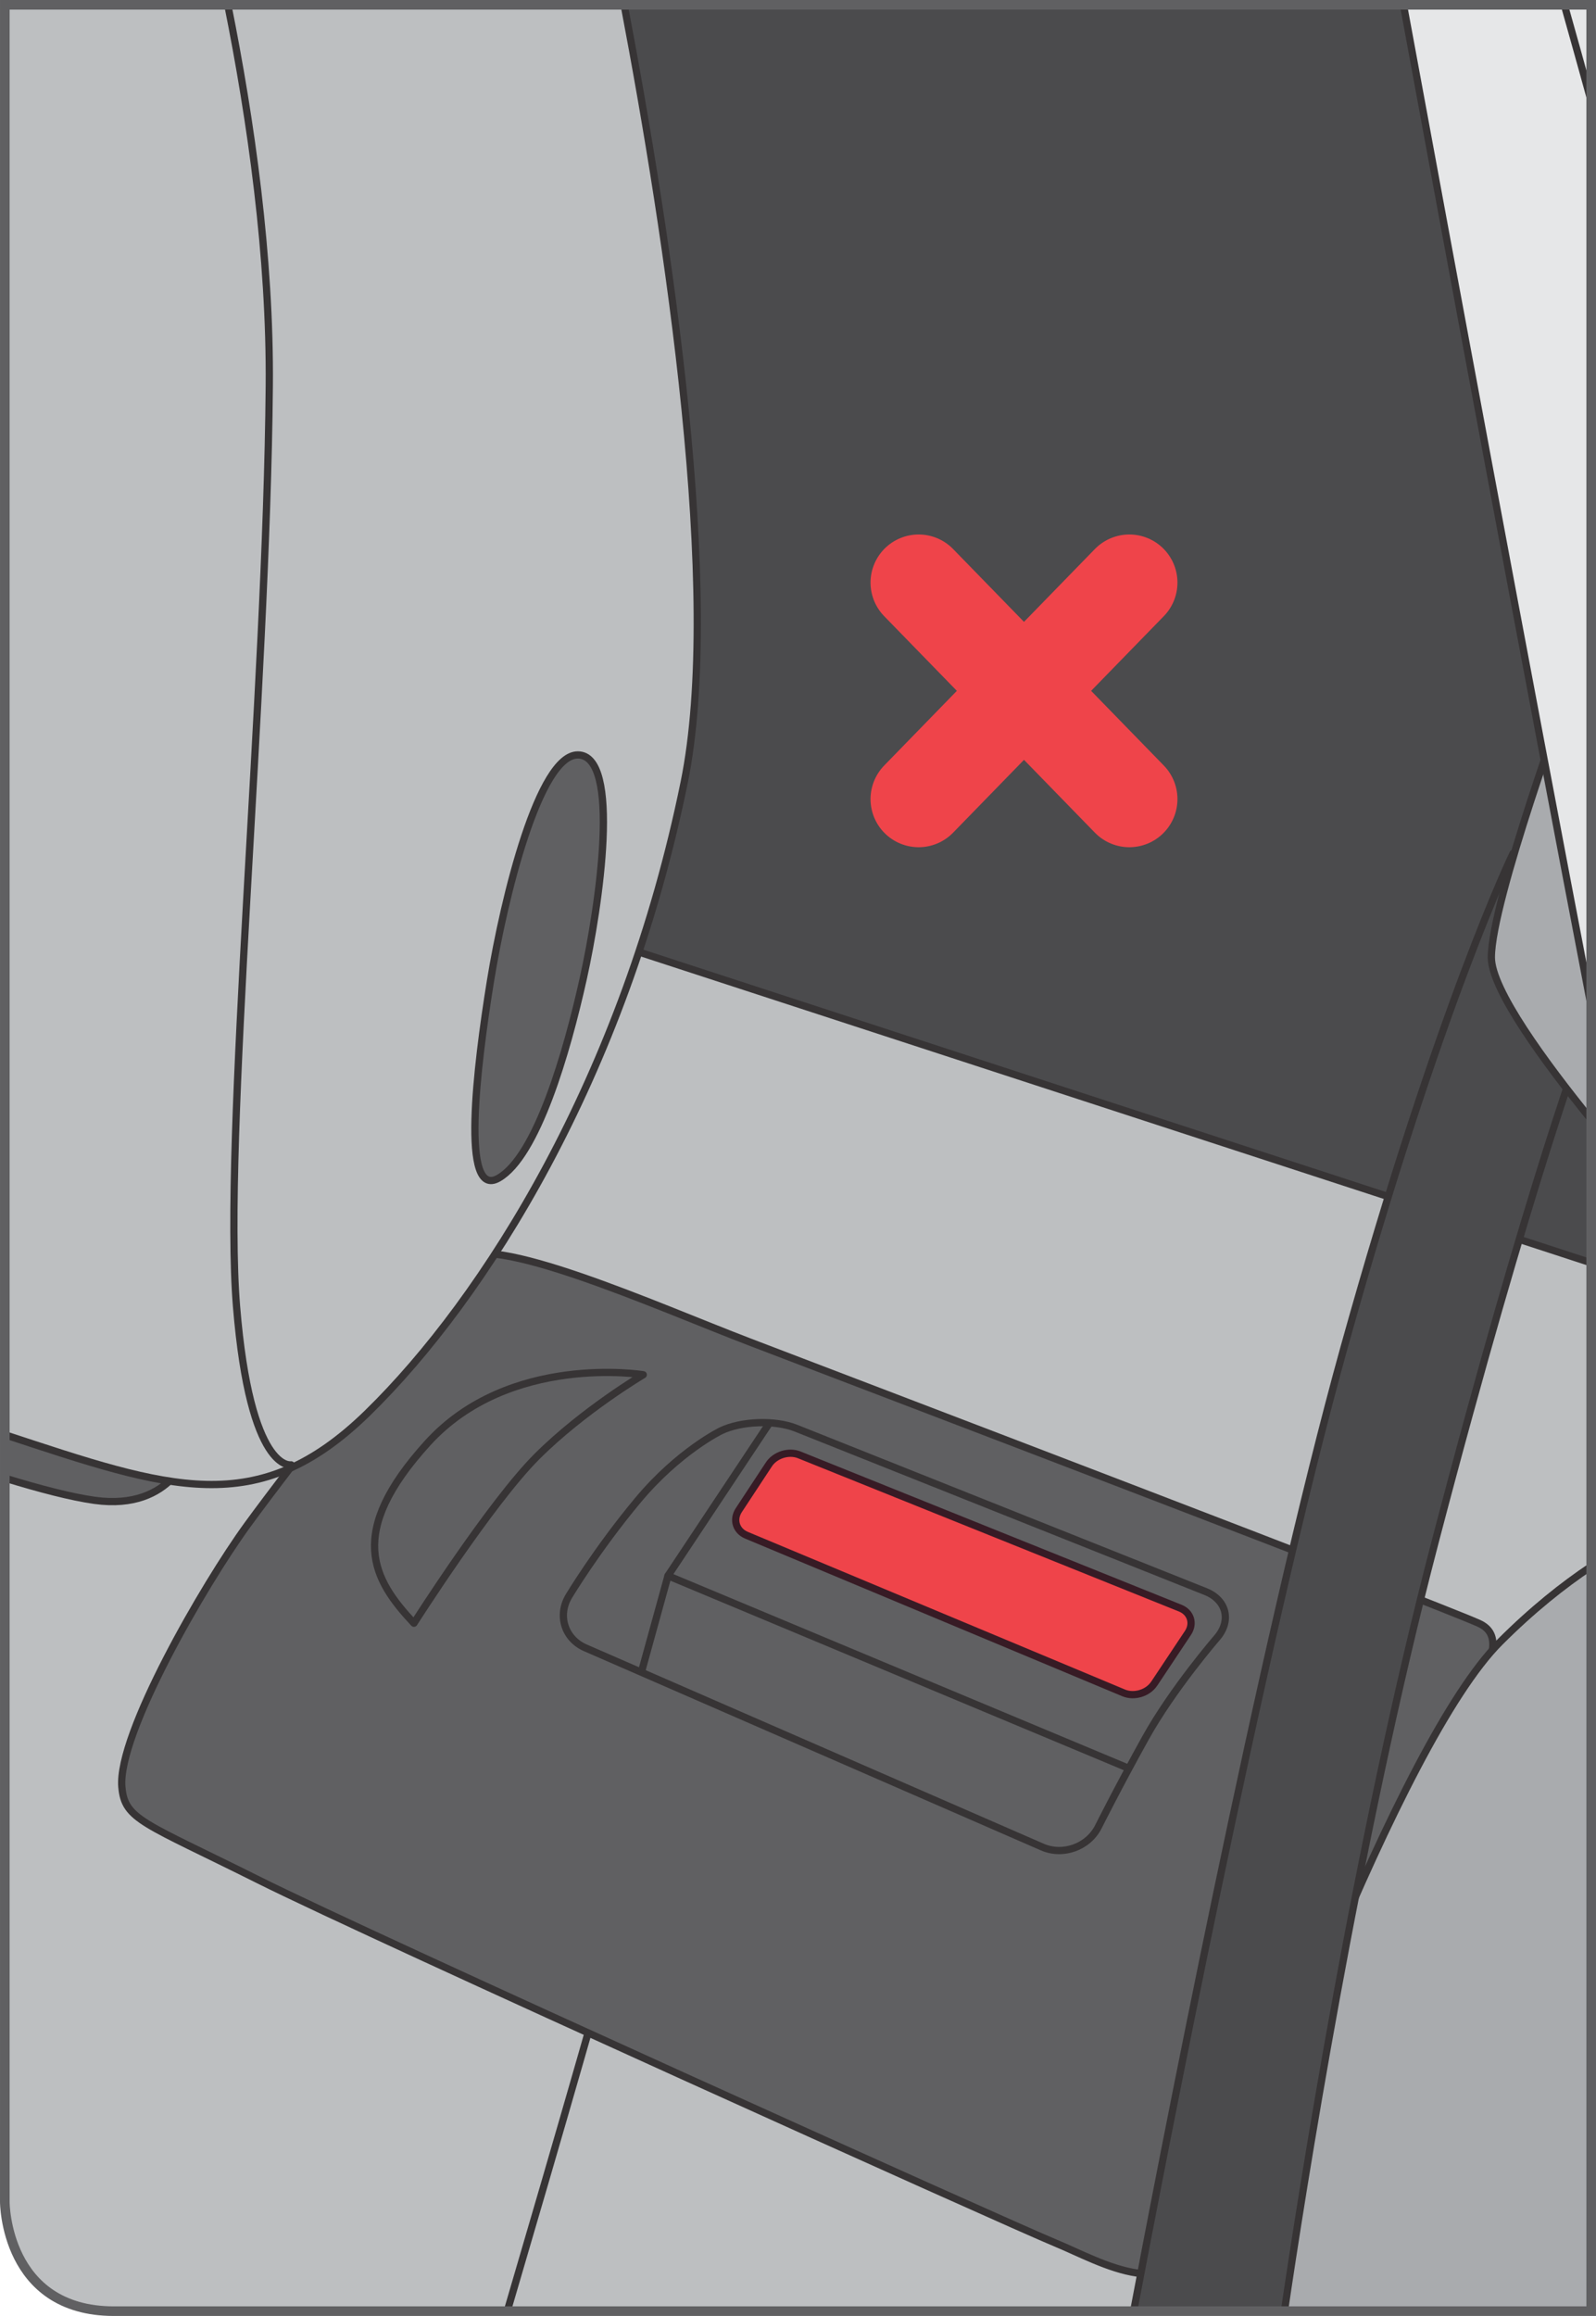
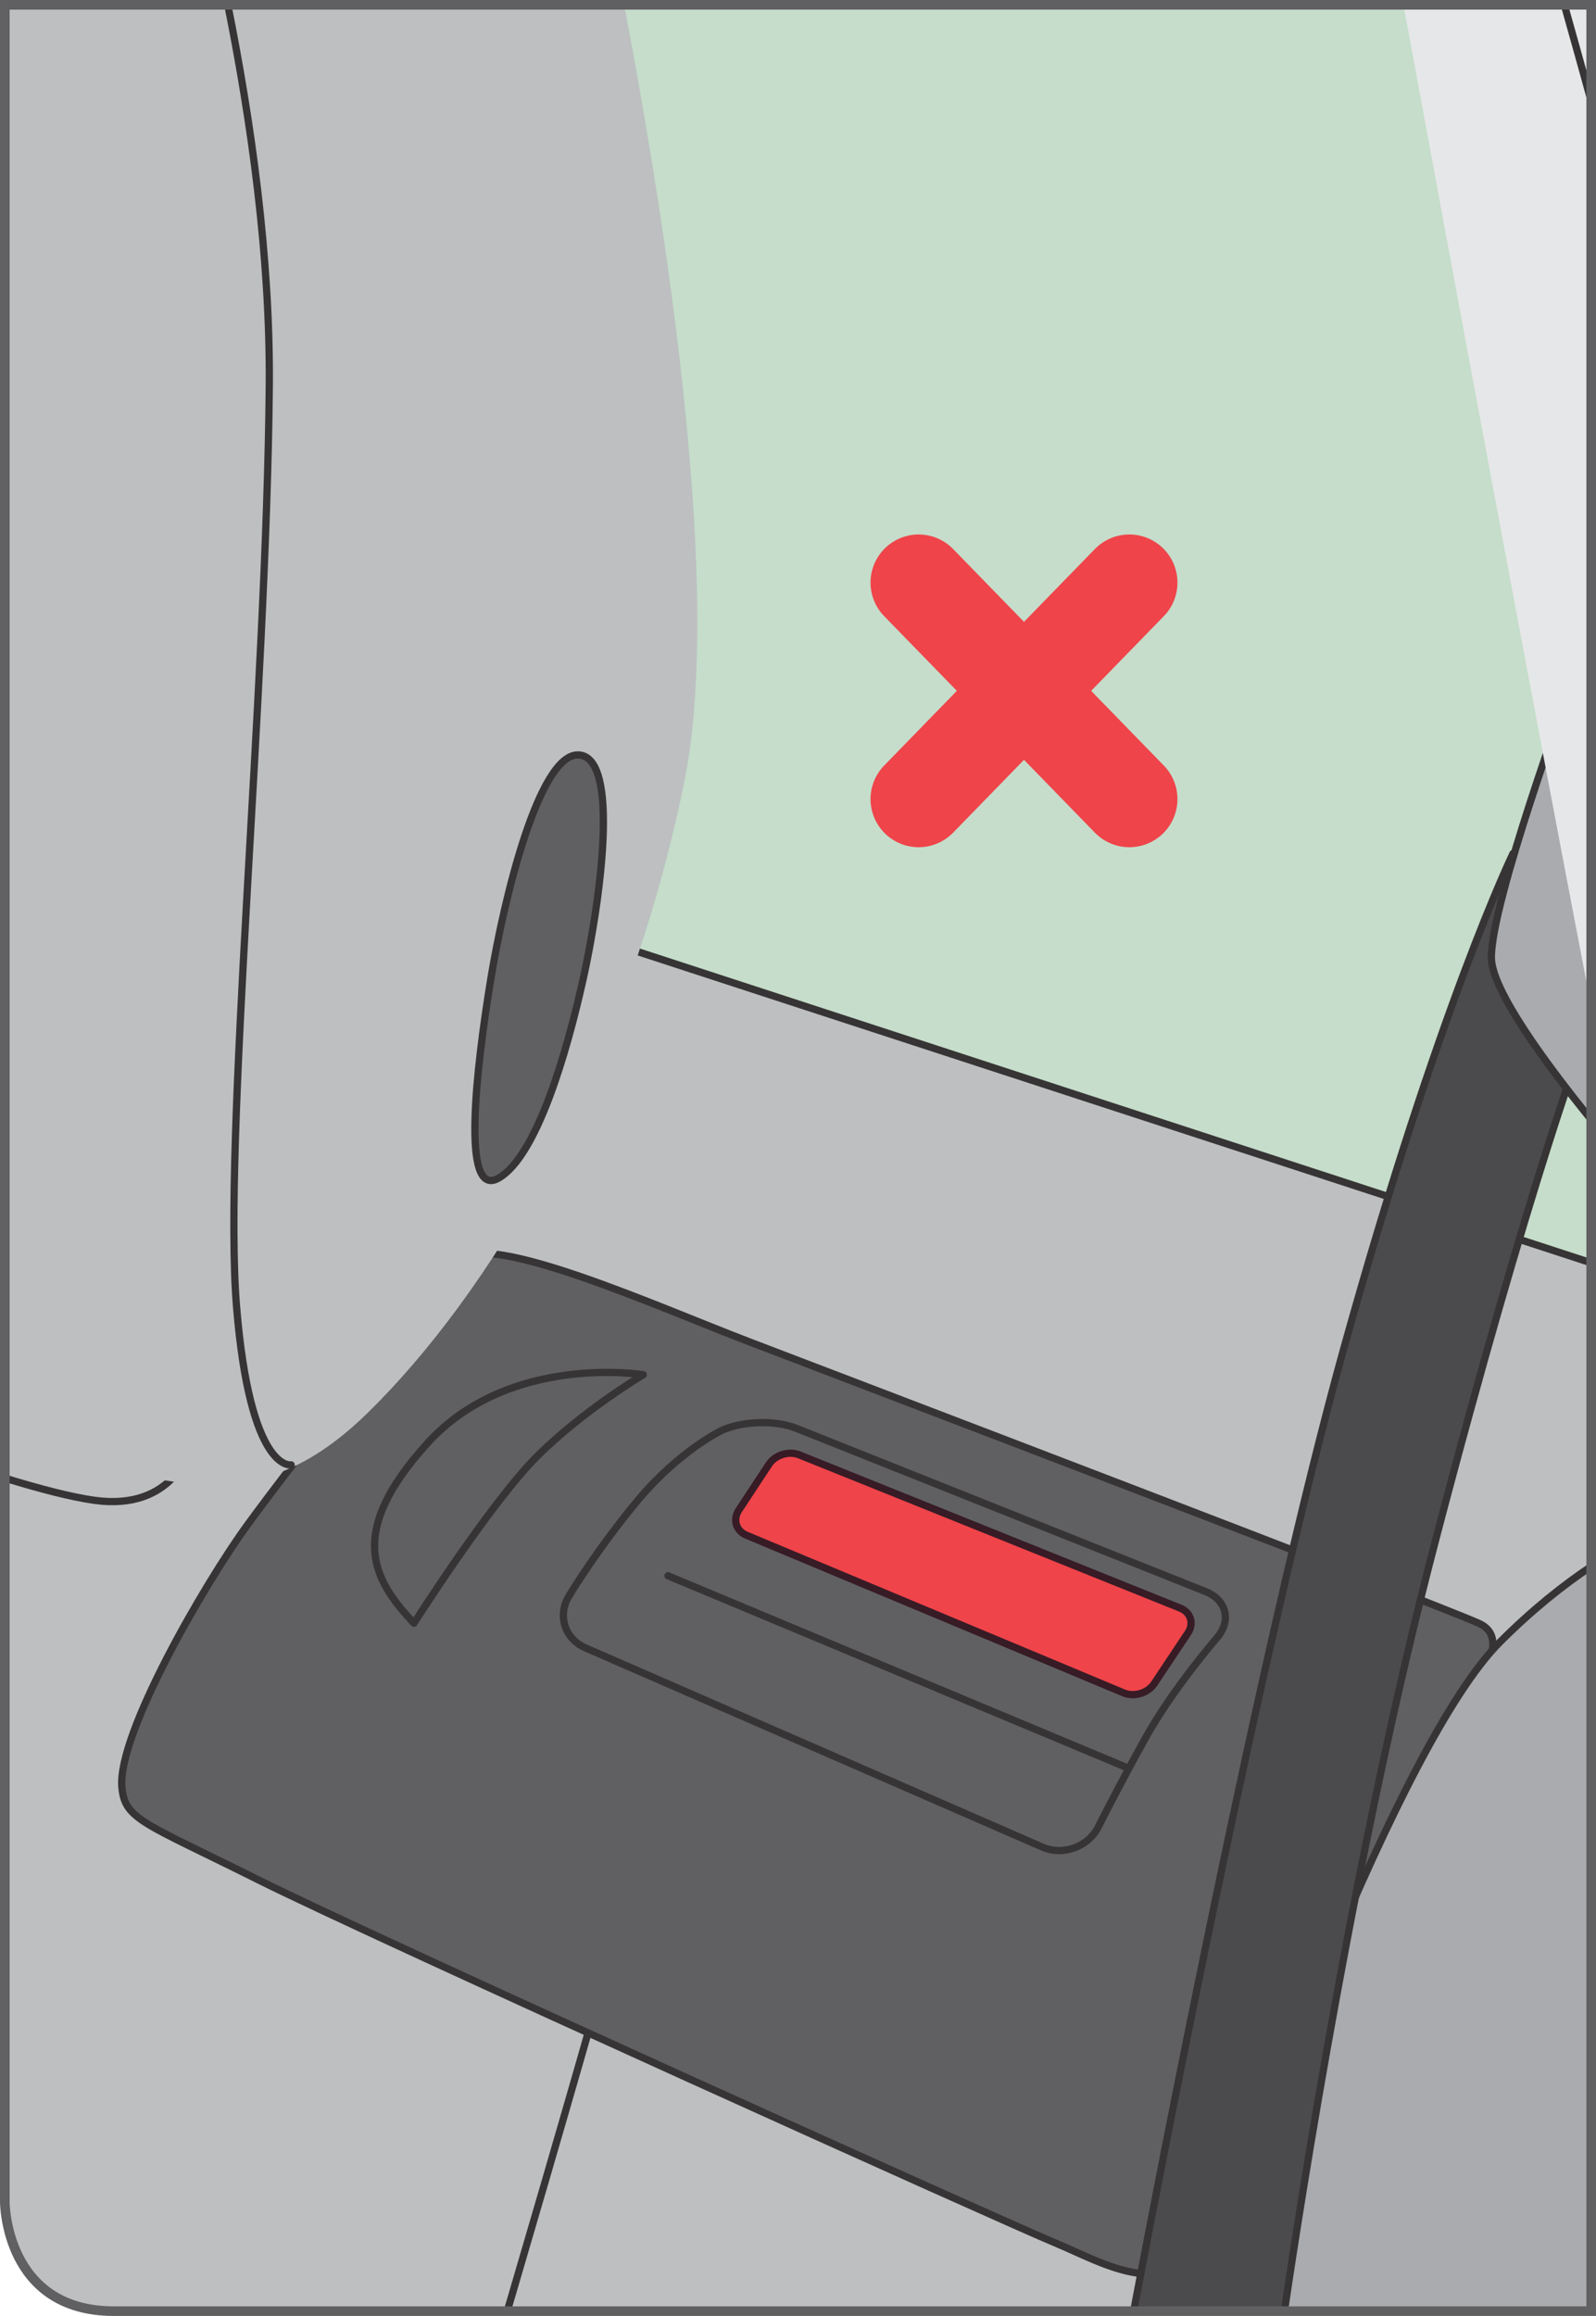
<svg xmlns="http://www.w3.org/2000/svg" xml:space="preserve" width="29.26mm" height="42.45mm" version="1.1" style="shape-rendering:geometricPrecision; text-rendering:geometricPrecision; image-rendering:optimizeQuality; fill-rule:evenodd; clip-rule:evenodd" viewBox="0 0 680.43 987.17">
  <defs>
    <style type="text/css">
   
    .str2 {stroke:#606062;stroke-width:4.1;stroke-miterlimit:4}
    .str3 {stroke:#EF444A;stroke-width:41.02;stroke-linecap:round;stroke-miterlimit:4}
    .str0 {stroke:#373435;stroke-width:3.09;stroke-linecap:round;stroke-linejoin:round;stroke-miterlimit:4}
    .str1 {stroke:#371B25;stroke-width:3.09;stroke-linecap:round;stroke-linejoin:round;stroke-miterlimit:4}
    .fil3 {fill:none;fill-rule:nonzero}
    .fil7 {fill:#E6E7E8;fill-rule:nonzero}
    .fil2 {fill:#BDBFC1;fill-rule:nonzero}
    .fil6 {fill:#A9ABAE;fill-rule:nonzero}
    .fil4 {fill:#606062;fill-rule:nonzero}
    .fil1 {fill:#4B4B4D;fill-rule:nonzero}
    .fil5 {fill:#EF444A;fill-rule:nonzero}
    .fil0 {fill:#C5DDCA;fill-rule:nonzero}
   
  </style>
  </defs>
  <g id="Слой_x0020_1">
    <path class="fil0" d="M2.05 2.05l0 936.55c0,0 0,46.52 46.51,46.52l629.82 0 0 -983.07 -676.33 0z" />
-     <path class="fil1" d="M2.05 2.05l0 936.56c0,0 0,46.51 46.52,46.51l0 0 629.81 0 0 -983.06 -676.33 0z" />
    <path class="fil2" d="M678.38 538.27l-676.33 -220.68 0 621.02c0,0 0,46.51 46.52,46.51l0 0 629.81 0 0 -446.84z" />
    <line class="fil3 str0" x1="2.05" y1="317.59" x2="678.38" y2="538.27" />
    <path class="fil3 str0" d="M394.37 635.64c0,0 -90.82,37.65 -121.83,152.85 -12.56,46.63 -34.55,122.65 -56.28,196.63" />
-     <path class="fil4" d="M2.05 630.04c14.84,4.56 28.54,8.13 38.27,9.47 33.76,4.66 40.74,-22.11 40.74,-22.11l-79.01 -26.72 0 39.36z" />
    <path class="fil3 str0" d="M2.05 630.04c14.84,4.56 28.54,8.13 38.27,9.47 33.76,4.66 40.74,-22.11 40.74,-22.11l-79.01 -26.72" />
    <path class="fil4" d="M51.95 761.72c-1.88,-22.52 34.91,-86.12 53.53,-111.73 18.63,-25.61 76.82,-100.1 89.62,-112.89 12.81,-12.8 84.96,19.79 124.53,34.91 39.58,15.13 289.8,110.56 310.75,119.87 20.94,9.31 -16.3,45.39 -48.89,117.55 -32.58,72.15 -52.37,107.07 -66.33,140.82 -13.97,33.75 -45.39,13.96 -65.18,5.82 -19.79,-8.15 -290.95,-130.34 -339.83,-154.79 -48.88,-24.44 -57.03,-25.6 -58.19,-39.57z" />
    <path class="fil3 str0" d="M51.95 761.72c-1.88,-22.52 34.91,-86.12 53.53,-111.73 18.63,-25.61 76.82,-100.1 89.62,-112.89 12.81,-12.8 84.96,19.79 124.53,34.91 39.58,15.13 289.8,110.56 310.75,119.87 20.94,9.31 -16.3,45.39 -48.89,117.55 -32.58,72.15 -52.37,107.07 -66.33,140.82 -13.97,33.75 -45.39,13.96 -65.18,5.82 -19.79,-8.15 -290.95,-130.34 -339.83,-154.79 -48.88,-24.44 -57.03,-25.6 -58.19,-39.57" />
    <path class="fil2" d="M2.05 611.54c69.92,23.02 107.67,36.62 154.65,-9.27 50.04,-48.88 109.4,-143.15 135,-268.84 16.39,-80.44 -6.79,-232.4 -25.6,-331.38l-264.05 0 0 609.48z" />
-     <path class="fil3 str0" d="M2.05 611.54c69.92,23.02 107.67,36.62 154.65,-9.27 50.04,-48.88 109.4,-143.15 135,-268.84 16.39,-80.44 -6.79,-232.4 -25.6,-331.38" />
    <path class="fil3 str0" d="M124.11 624.38c0,0 -17.46,3.5 -23.27,-67.5 -5.83,-71 12.8,-260.7 13.96,-392.21 0.49,-55.24 -7.85,-113.56 -17.69,-162.62" />
    <path class="fil4" d="M246.31 321.79c-16.46,0 -31.42,60.52 -37.25,96.6 -5.82,36.07 -12.8,93.11 3.5,83.79 16.29,-9.31 29.09,-53.54 36.08,-84.96 6.98,-31.42 16.29,-95.44 -2.33,-95.44z" />
    <path class="fil3 str0" d="M246.31 321.79c-16.46,0 -31.42,60.52 -37.25,96.6 -5.82,36.07 -12.8,93.11 3.5,83.79 16.29,-9.31 29.09,-53.54 36.08,-84.96 6.98,-31.42 16.29,-95.44 -2.33,-95.44" />
    <path class="fil3 str0" d="M176.48 691.89c0,0 32.59,-51.21 52.37,-71 19.79,-19.78 45.39,-34.91 45.39,-34.91 0,0 -57.03,-9.3 -91.94,29.1 -34.91,38.4 -23.28,58.2 -5.83,76.81" />
    <path class="fil3 str0" d="M249.58 702.39c-8.84,-3.86 -12.01,-13.77 -7.05,-22.04 0,0 11.92,-19.89 29.39,-40.84 17.46,-20.94 35.41,-29.62 35.41,-29.62 8.69,-4.19 23.12,-4.7 32.07,-1.12l174.6 69.63c8.95,3.58 11.11,12.46 4.8,19.75 0,0 -18.78,21.67 -30.42,42.62 -11.63,20.94 -20.09,37.85 -20.09,37.85 -4.31,8.62 -15.07,12.53 -23.91,8.68l-194.81 -84.92" />
-     <polyline class="fil3 str0" points="273.52,712.5 284.79,671.66 327.78,606.93 " />
    <line class="fil3 str0" x1="284.79" y1="671.66" x2="480.49" y2="753.44" />
    <path class="fil5" d="M492.04 717.68c-2.67,4.01 -8.49,5.77 -12.95,3.92l-160.85 -67.22c-4.45,-1.86 -5.91,-6.67 -3.26,-10.7l12.83 -19.5c2.64,-4.03 8.48,-5.86 12.95,-4.05l162.43 65.33c4.47,1.8 5.94,6.55 3.27,10.57l-14.41 21.66z" />
    <path class="fil3 str1" d="M492.04 717.68c-2.67,4.01 -8.49,5.77 -12.95,3.92l-160.85 -67.22c-4.45,-1.86 -5.91,-6.67 -3.26,-10.7l12.83 -19.5c2.64,-4.03 8.48,-5.86 12.95,-4.05l162.43 65.33c4.47,1.8 5.94,6.55 3.27,10.57l-14.41 21.66" />
    <path class="fil6" d="M509.54 985.12c22.84,-65.81 86.67,-241.94 129.98,-285.24 13.76,-13.76 26.92,-24.23 38.87,-32.19l0 317.44 -168.84 0z" />
    <path class="fil3 str0" d="M509.54 985.12c22.84,-65.81 86.67,-241.94 129.98,-285.24 13.76,-13.76 26.92,-24.23 38.87,-32.19" />
    <path class="fil1" d="M645.06 363.78c0,0 -31.39,64.63 -72.02,210.52 -35.21,126.45 -78.75,352.77 -89.72,410.82l64.28 0c7.12,-48.39 30.61,-199.43 64.21,-327.73 40.62,-155.11 64.63,-217.89 64.63,-217.89l-31.39 -75.71z" />
    <path class="fil3 str0" d="M645.06 363.78c0,0 -31.39,64.63 -72.02,210.52 -35.21,126.45 -78.75,352.77 -89.72,410.82m64.28 0c7.12,-48.39 30.61,-199.43 64.21,-327.73 40.62,-155.11 64.63,-217.89 64.63,-217.89l-31.39 -75.71" />
    <path class="fil6" d="M669.06 293.61c0,0 -33.24,90.48 -33.24,114.49 0,13.72 22.92,44.92 42.56,69.15l0 -129.15 -9.32 -54.5z" />
    <path class="fil3 str0" d="M669.06 293.61c0,0 -33.24,90.48 -33.24,114.49 0,13.72 22.92,44.92 42.56,69.15m0 -129.15l-9.32 -54.5" />
    <path class="fil7" d="M598.34 2.05c20.38,110.67 51.91,280.64 80.04,427.06l0 -427.06 -80.04 0z" />
-     <path class="fil3 str0" d="M598.34 2.05c20.38,110.67 51.91,280.64 80.04,427.06" />
    <path class="fil3 str0" d="M666.92 2.05c3.58,12.72 7.42,26.48 11.46,41.09" />
    <path class="fil3 str2" d="M2.05 2.05l0 936.55c0,0 0,46.52 46.51,46.52l629.82 0 0 -983.07 -676.33 0z" />
    <path class="fil3 str3" d="M391.65 248.33l89.83 92.28m0 -92.28l-89.83 92.28" />
  </g>
</svg>